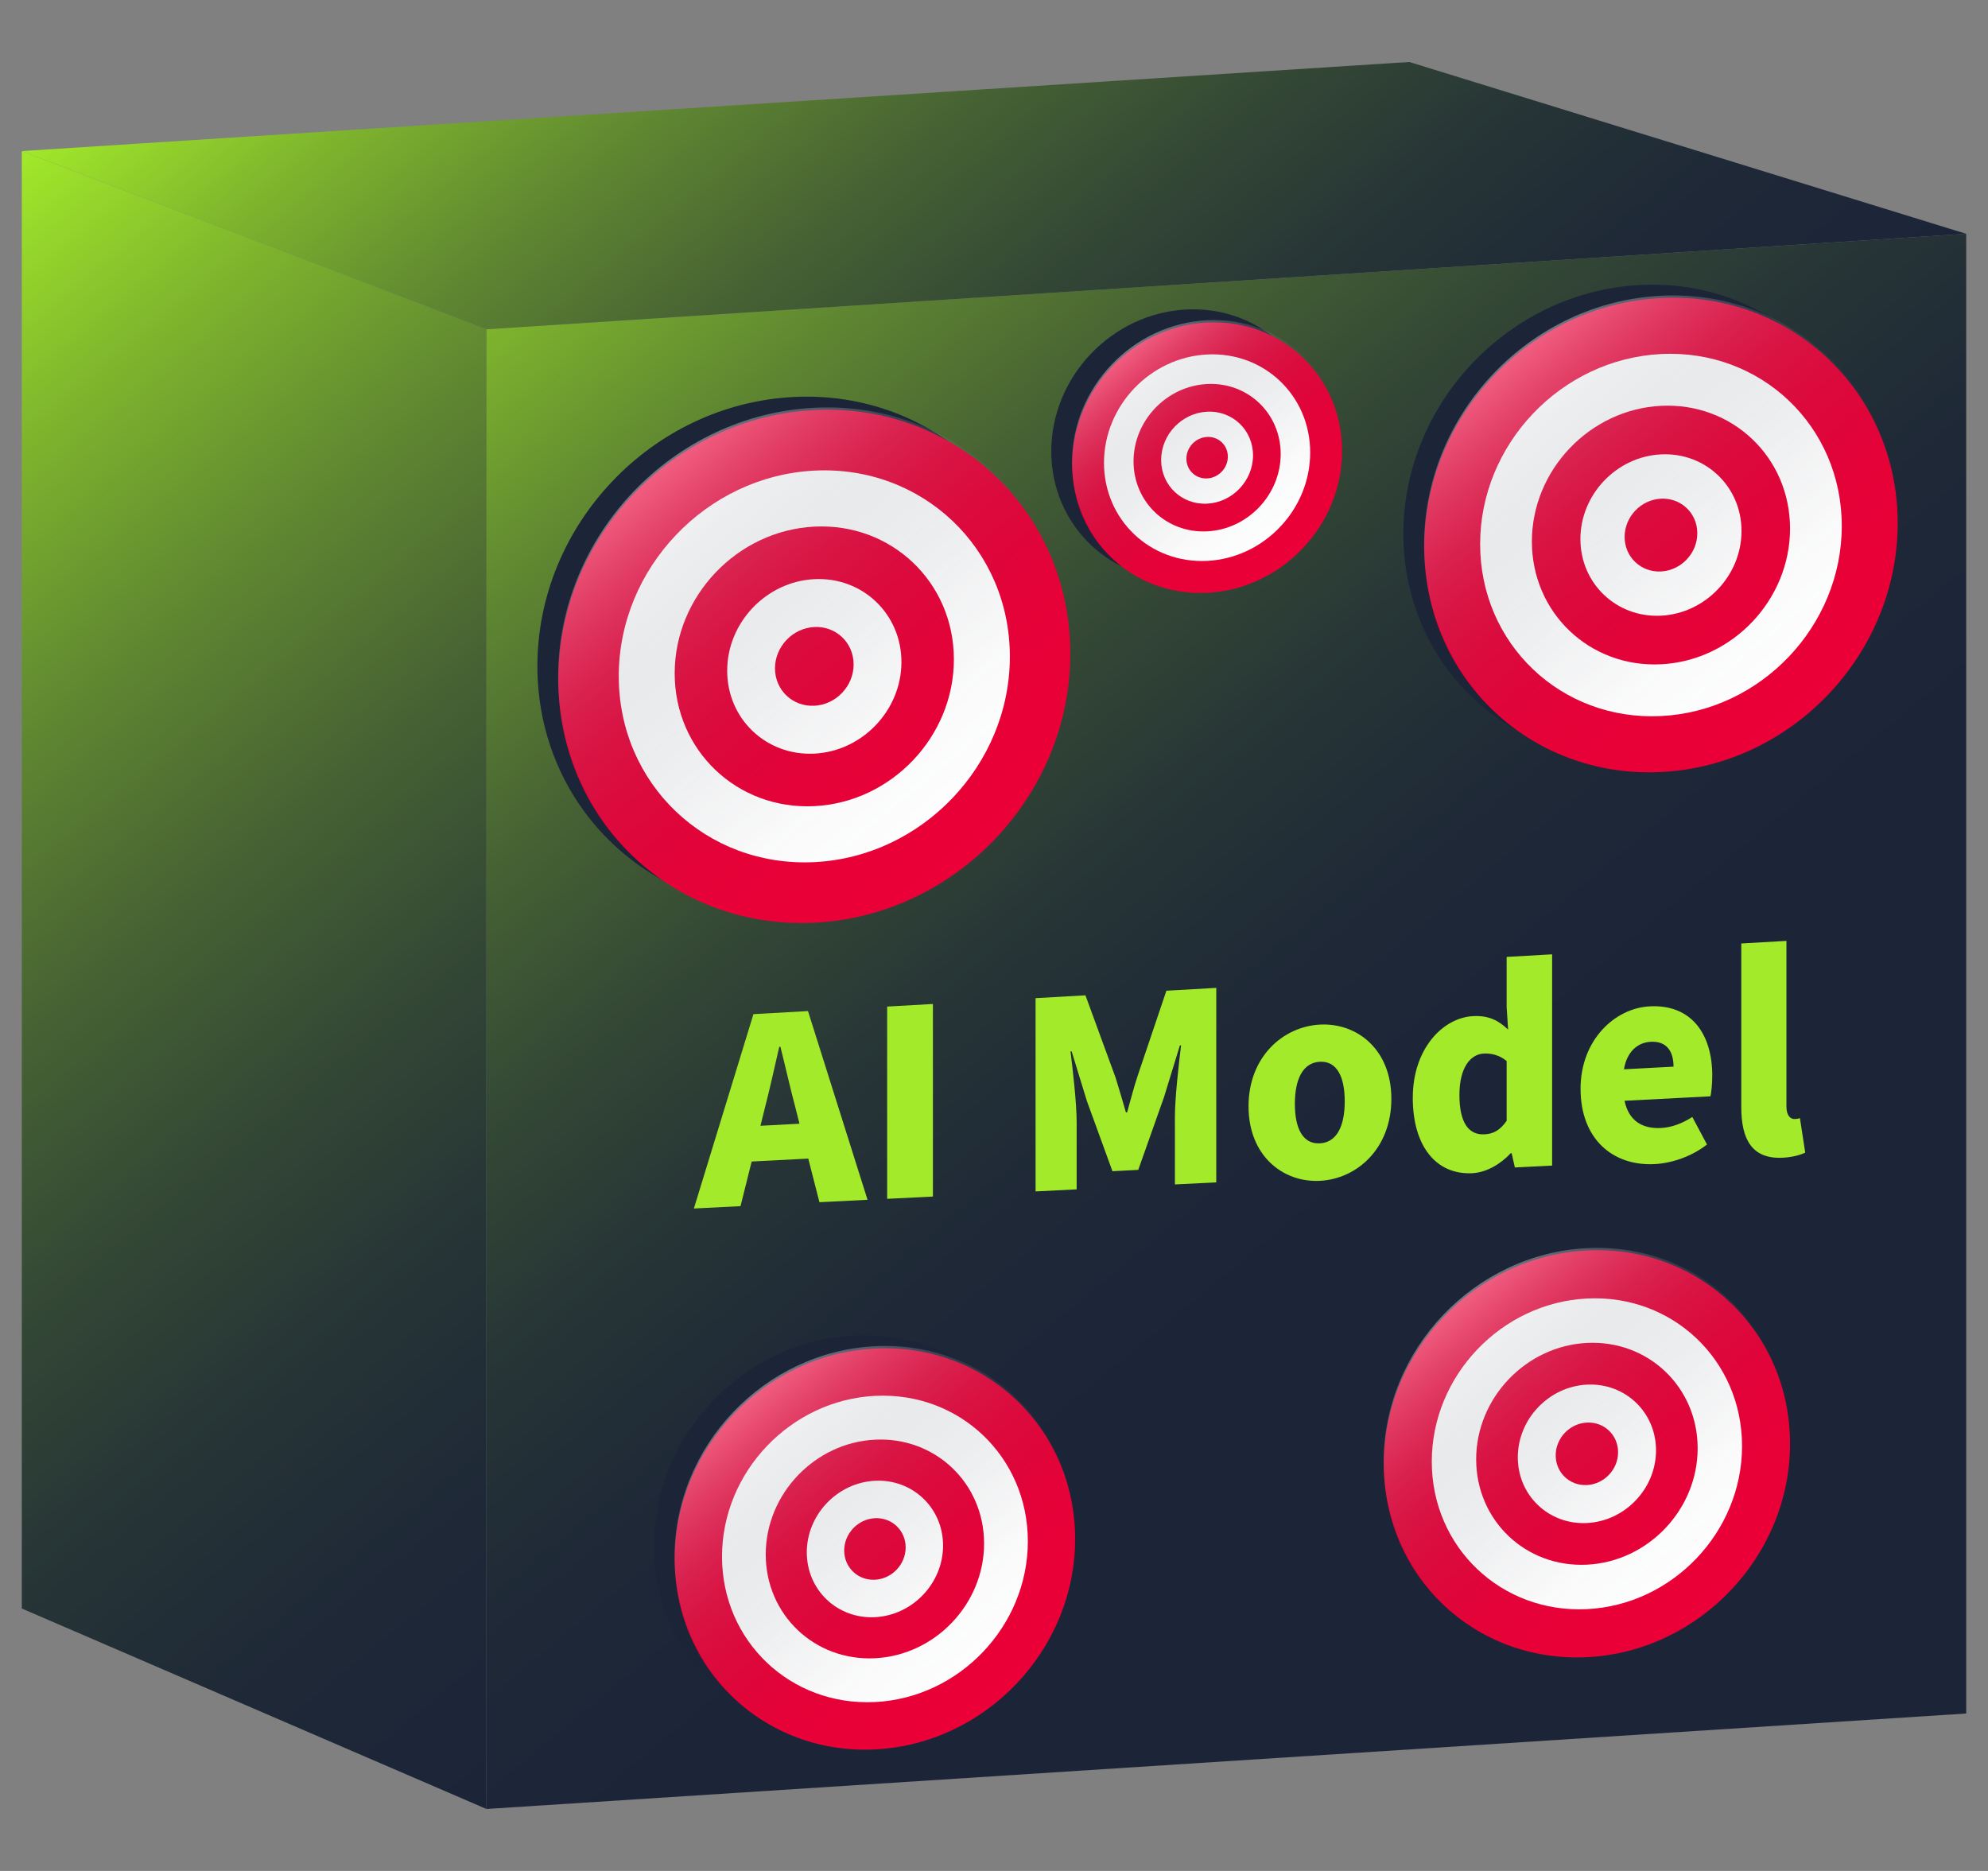
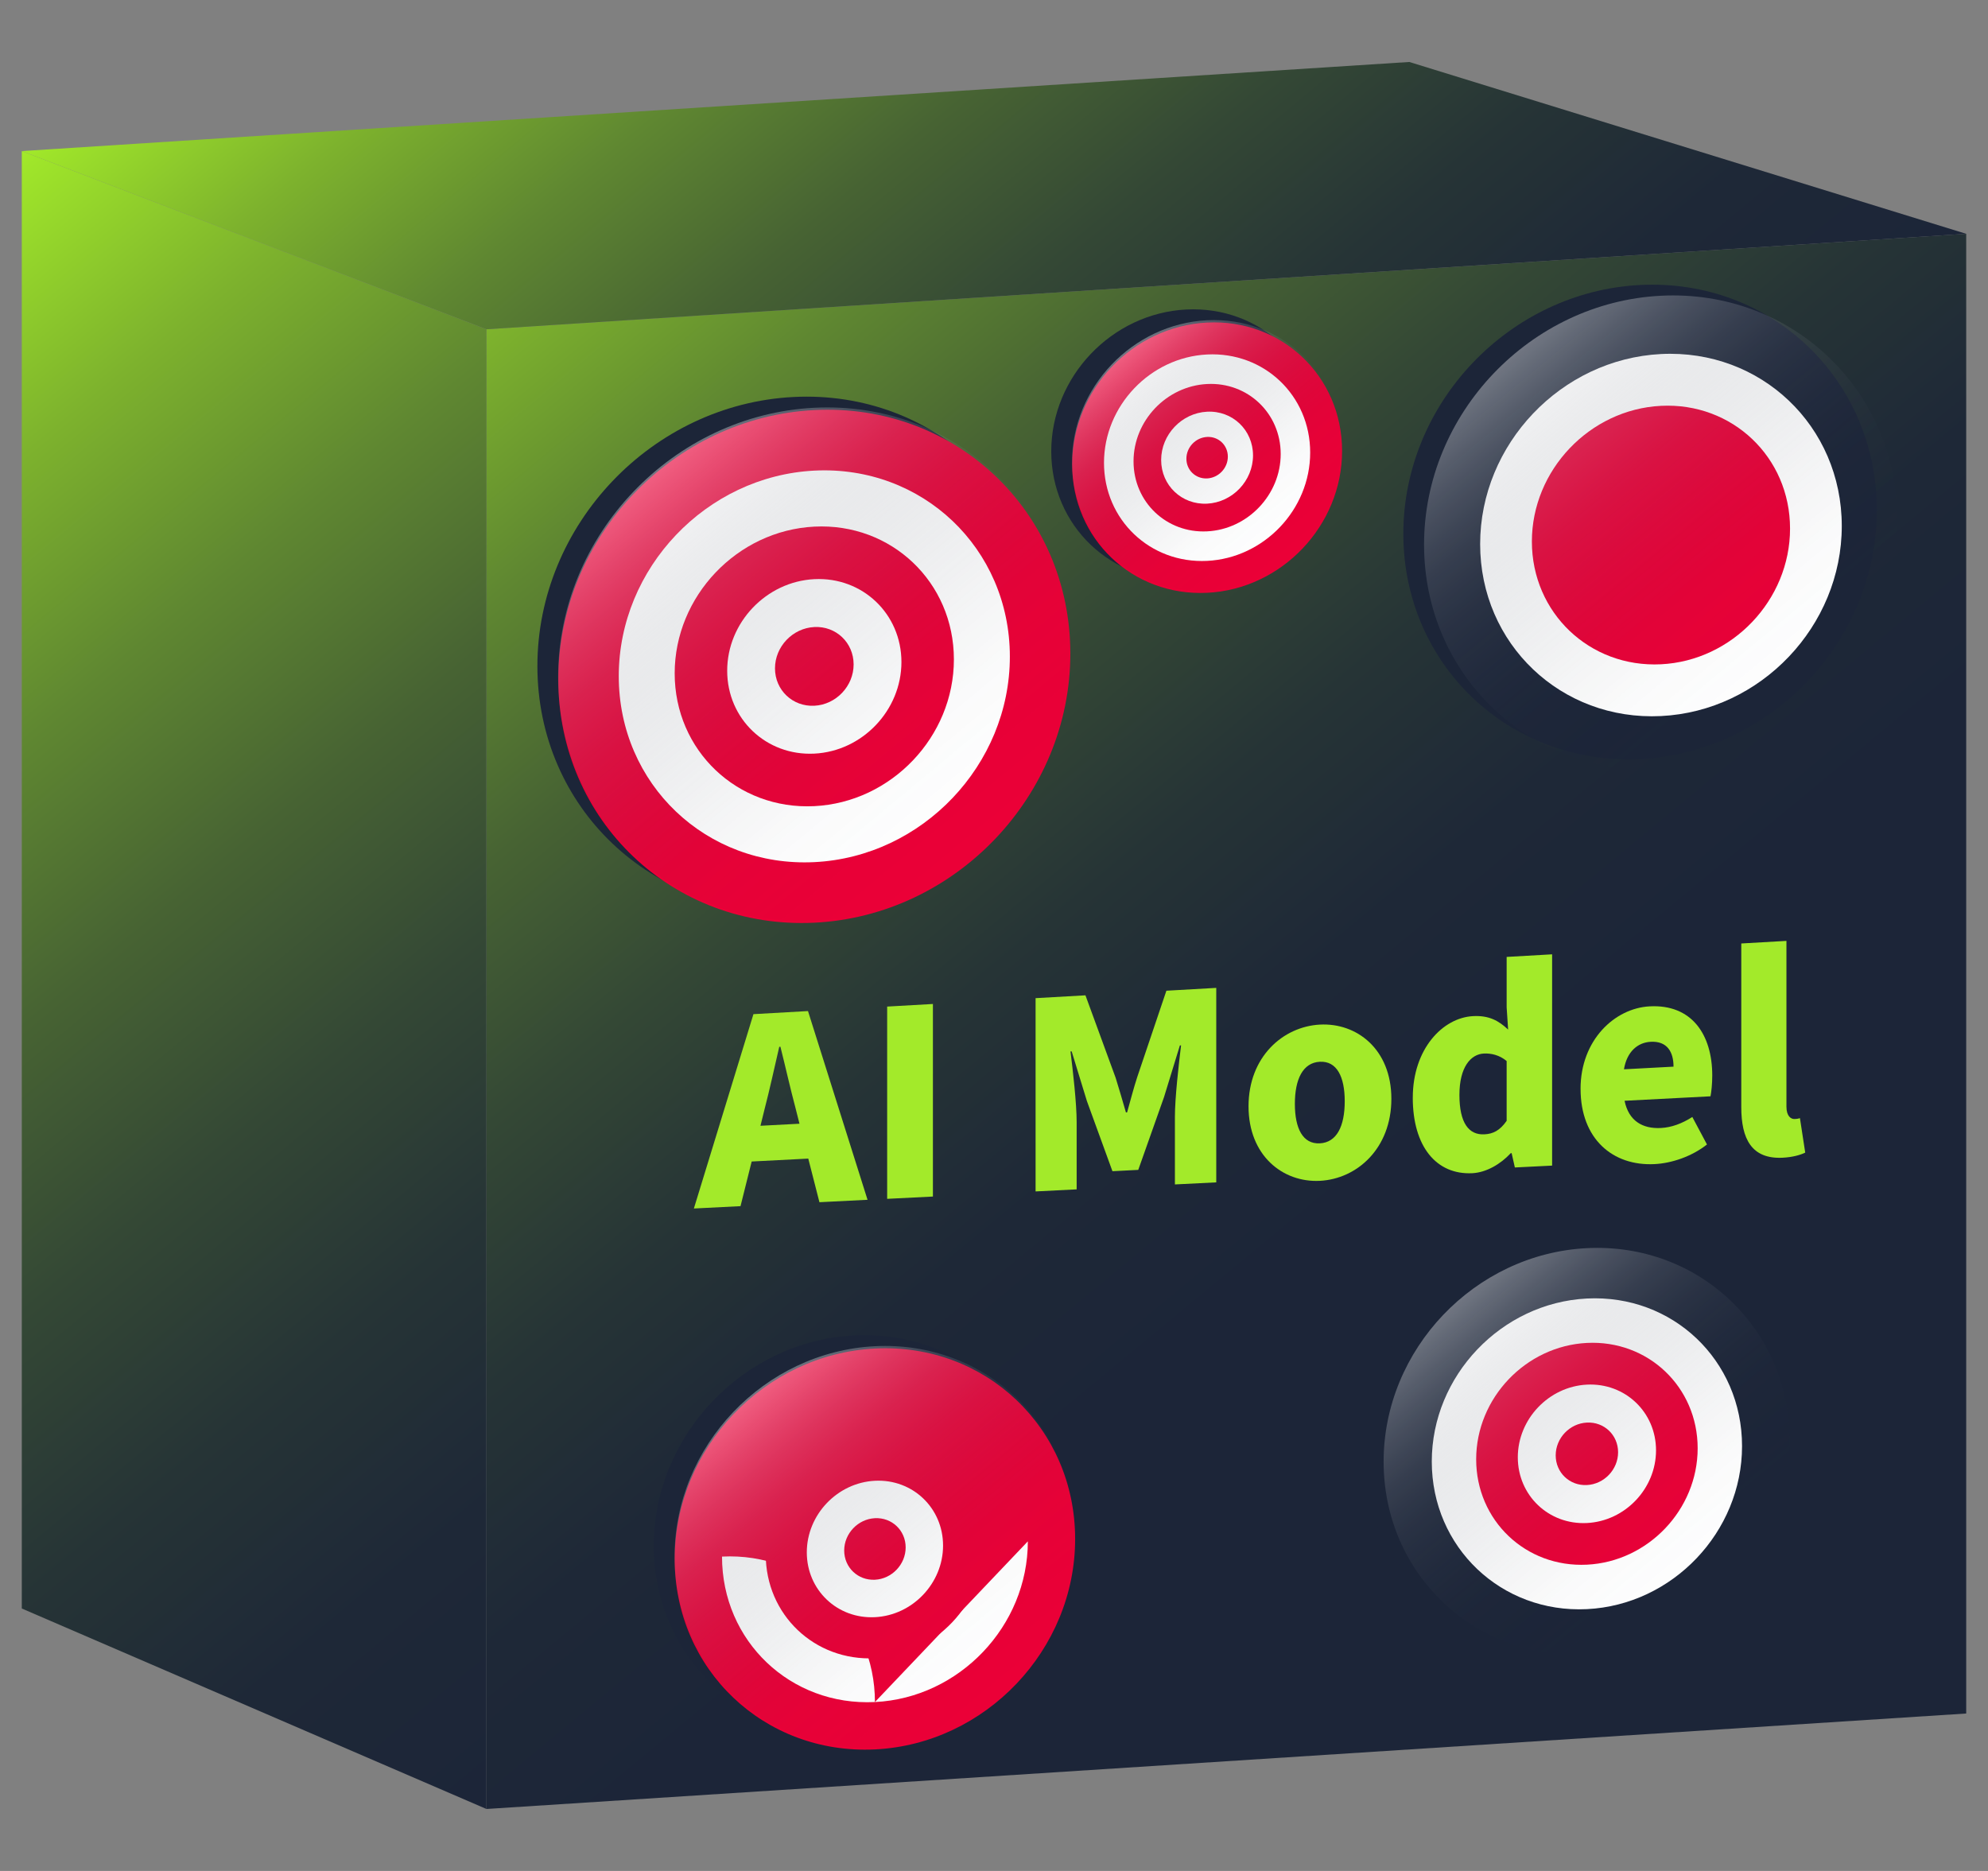
<svg xmlns="http://www.w3.org/2000/svg" xmlns:xlink="http://www.w3.org/1999/xlink" id="Layer_1" data-name="Layer 1" width="850" height="800" viewBox="0 0 850 800">
  <rect x="0" y="0" width="850" height="800" fill="#808080" stroke="none" />
  <defs>
    <linearGradient id="linear-gradient" x1="193.78" y1="37.33" x2="587.15" y2="512.65" gradientUnits="userSpaceOnUse">
      <stop offset="0" stop-color="#a3ea2a" />
      <stop offset=".01" stop-color="#9fe52a" />
      <stop offset=".15" stop-color="#7db22d" />
      <stop offset=".29" stop-color="#5f8731" />
      <stop offset=".43" stop-color="#476333" />
      <stop offset=".57" stop-color="#344835" />
      <stop offset=".71" stop-color="#263436" />
      <stop offset=".85" stop-color="#1e2837" />
      <stop offset="1" stop-color="#1c2538" />
    </linearGradient>
    <linearGradient id="linear-gradient-2" x1="-103.49" y1="157.96" x2="325.46" y2="676.27" xlink:href="#linear-gradient" />
    <linearGradient id="linear-gradient-3" x1="247.34" y1="-132.39" x2="602.66" y2="296.96" xlink:href="#linear-gradient" />
    <linearGradient id="linear-gradient-4" x1="279.99" y1="201.6" x2="416.32" y2="366.33" gradientUnits="userSpaceOnUse">
      <stop offset="0" stop-color="#fff" />
      <stop offset="0" stop-color="#fcfcfc" stop-opacity=".99" />
      <stop offset=".13" stop-color="#c8cacf" stop-opacity=".76" />
      <stop offset=".25" stop-color="#9a9ea6" stop-opacity=".56" />
      <stop offset=".37" stop-color="#737984" stop-opacity=".39" />
      <stop offset=".5" stop-color="#535a69" stop-opacity=".25" />
      <stop offset=".62" stop-color="#3b4353" stop-opacity=".14" />
      <stop offset=".74" stop-color="#293244" stop-opacity=".06" />
      <stop offset=".87" stop-color="#1f283b" stop-opacity=".02" />
      <stop offset="1" stop-color="#1c2538" stop-opacity="0" />
    </linearGradient>
    <linearGradient id="linear-gradient-5" x1="624.4" y1="555.31" x2="732.57" y2="686.01" xlink:href="#linear-gradient-4" />
    <linearGradient id="linear-gradient-6" x1="480.14" y1="151.3" x2="552.02" y2="238.15" xlink:href="#linear-gradient-4" />
    <linearGradient id="linear-gradient-7" x1="320.76" y1="596.93" x2="427.37" y2="725.76" xlink:href="#linear-gradient-4" />
    <linearGradient id="linear-gradient-8" x1="647.12" y1="151.65" x2="773.18" y2="303.97" xlink:href="#linear-gradient-4" />
  </defs>
  <polygon points="840.68 732.68 207.98 773.5 207.98 140.79 840.68 99.98 840.68 732.68" style="fill: url(#linear-gradient);" />
  <polygon points="207.98 140.79 9.32 64.6 9.32 687.78 207.98 773.5 207.98 140.79" style="fill: url(#linear-gradient-2);" />
  <polygon points="9.32 64.6 207.98 140.79 840.68 99.98 602.57 26.5 9.32 64.6" style="fill: url(#linear-gradient-3);" />
  <g>
    <path d="M339.24,388.95c60.46-2.95,109.47-54.46,109.47-115.07s-49.01-107.22-109.47-104.13c-60.46,3.09-109.47,54.61-109.47,115.07s49.01,107.08,109.47,104.13Z" style="fill: #1c2538;" />
    <path d="M669.58,529.1c-47.97,2.45-86.85,43.32-86.85,91.29s38.88,84.96,86.85,82.62c47.97-2.34,86.85-43.21,86.85-91.29s-38.88-85.07-86.85-82.62Z" style="fill: #1c2538;" />
    <path d="M507.19,132.34c-31.87,1.63-57.71,28.79-57.71,60.66s25.84,56.45,57.71,54.9c31.87-1.55,57.71-28.71,57.71-60.66s-25.84-56.52-57.71-54.9Z" style="fill: #1c2538;" />
    <path d="M365.16,571.03c-47.28,2.42-85.61,42.7-85.61,89.98s38.33,83.74,85.61,81.43c47.28-2.3,85.61-42.59,85.61-89.98s-38.33-83.85-85.61-81.43Z" style="fill: #1c2538;" />
    <path d="M701.24,121.86c-55.9,2.86-101.22,50.49-101.22,106.39s45.32,99.01,101.22,96.29c55.9-2.72,101.22-50.36,101.22-106.39s-45.32-99.14-101.22-96.29Z" style="fill: #1c2538;" />
  </g>
  <g>
    <path d="M457.64,279.47c0,60.6-49.01,112.12-109.47,115.07s-109.47-43.68-109.47-104.13,49.01-111.98,109.47-115.07c60.46-3.09,109.47,43.53,109.47,104.13Z" style="fill: #eb0037;" />
    <path d="M431.78,280.76c0,46.27-37.43,85.62-83.61,87.88s-83.61-33.34-83.61-79.53,37.43-85.53,83.61-87.88,83.61,33.26,83.61,79.53Z" style="fill: #fff;" />
    <path d="M407.85,281.96c0,33.02-26.72,61.11-59.69,62.74s-59.69-23.8-59.69-56.78,26.72-61.07,59.69-62.74c32.96-1.67,59.69,23.75,59.69,56.78Z" style="fill: #eb0037;" />
    <path d="M385.42,283.08c0,20.61-16.68,38.14-37.25,39.16-20.57,1.02-37.25-14.85-37.25-35.44s16.68-38.12,37.25-39.16c20.57-1.04,37.25,14.83,37.25,35.44Z" style="fill: #fff;" />
    <path d="M364.98,284.1c0,9.3-7.53,17.21-16.81,17.67s-16.81-6.7-16.81-15.99,7.53-17.2,16.81-17.67c9.28-.47,16.81,6.69,16.81,15.99Z" style="fill: #eb0037;" />
  </g>
  <g>
-     <path d="M765.36,617.3c0,48.08-38.88,88.95-86.85,91.29s-86.85-34.65-86.85-82.62,38.88-88.84,86.85-91.29c47.97-2.45,86.85,34.54,86.85,82.62Z" style="fill: #eb0037;" />
    <path d="M744.84,618.33c0,36.71-29.7,67.93-66.33,69.72-36.63,1.8-66.33-26.45-66.33-63.1s29.7-67.86,66.33-69.72,66.33,26.39,66.33,63.1Z" style="fill: #fff;" />
    <path d="M725.86,619.27c0,26.2-21.2,48.49-47.35,49.77-26.15,1.29-47.35-18.88-47.35-45.05s21.2-48.45,47.35-49.77c26.15-1.32,47.35,18.84,47.35,45.05Z" style="fill: #eb0037;" />
    <path d="M708.06,620.16c0,16.35-13.23,30.26-29.55,31.07-16.32.81-29.55-11.78-29.55-28.11s13.23-30.24,29.55-31.07c16.32-.82,29.55,11.77,29.55,28.11Z" style="fill: #fff;" />
    <path d="M691.84,620.97c0,7.38-5.97,13.65-13.34,14.02-7.37.37-13.34-5.31-13.34-12.69s5.97-13.65,13.34-14.02c7.37-.37,13.34,5.31,13.34,12.69Z" style="fill: #eb0037;" />
  </g>
  <g>
    <path d="M573.83,192.82c0,31.95-25.84,59.1-57.71,60.66s-57.71-23.02-57.71-54.9,25.84-59.03,57.71-60.66,57.71,22.95,57.71,54.9Z" style="fill: #eb0037;" />
    <path d="M560.19,193.5c0,24.39-19.73,45.13-44.08,46.33s-44.08-17.58-44.08-41.93,19.73-45.09,44.08-46.33c24.34-1.24,44.08,17.53,44.08,41.93Z" style="fill: #fff;" />
    <path d="M547.58,194.13c0,17.41-14.09,32.22-31.46,33.07-17.38.86-31.46-12.54-31.46-29.93s14.09-32.19,31.46-33.07c17.38-.88,31.46,12.52,31.46,29.93Z" style="fill: #eb0037;" />
    <path d="M535.75,194.72c0,10.86-8.79,20.1-19.64,20.64s-19.64-7.83-19.64-18.68,8.79-20.1,19.64-20.64c10.85-.55,19.64,7.82,19.64,18.68Z" style="fill: #fff;" />
    <path d="M524.98,195.26c0,4.9-3.97,9.07-8.86,9.31s-8.86-3.53-8.86-8.43,3.97-9.07,8.86-9.31,8.86,3.53,8.86,8.43Z" style="fill: #eb0037;" />
  </g>
  <g>
    <path d="M459.69,658.05c0,47.39-38.33,87.68-85.61,89.98s-85.61-34.15-85.61-81.43,38.33-87.57,85.61-89.98c47.28-2.42,85.61,34.04,85.61,81.43Z" style="fill: #eb0037;" />
-     <path d="M439.47,659.06c0,36.19-29.27,66.95-65.38,68.72-36.11,1.77-65.38-26.08-65.38-62.2s29.27-66.89,65.38-68.72c36.11-1.84,65.38,26.01,65.38,62.2Z" style="fill: #fff;" />
+     <path d="M439.47,659.06c0,36.19-29.27,66.95-65.38,68.72-36.11,1.77-65.38-26.08-65.38-62.2c36.11-1.84,65.38,26.01,65.38,62.2Z" style="fill: #fff;" />
    <path d="M420.76,659.99c0,25.83-20.9,47.79-46.68,49.06-25.78,1.27-46.68-18.61-46.68-44.4s20.9-47.76,46.68-49.06c25.78-1.3,46.68,18.57,46.68,44.4Z" style="fill: #eb0037;" />
    <path d="M403.22,660.87c0,16.11-13.04,29.82-29.13,30.62-16.09.8-29.13-11.61-29.13-27.71s13.04-29.81,29.13-30.62,29.13,11.6,29.13,27.71Z" style="fill: #fff;" />
    <path d="M387.23,661.66c0,7.27-5.89,13.46-13.14,13.82-7.26.36-13.14-5.24-13.14-12.5s5.89-13.45,13.14-13.82c7.26-.36,13.14,5.23,13.14,12.5Z" style="fill: #eb0037;" />
  </g>
  <g>
-     <path d="M811.39,223.73c0,56.03-45.32,103.67-101.22,106.39-55.9,2.72-101.22-40.38-101.22-96.29s45.32-103.54,101.22-106.39c55.9-2.86,101.22,40.25,101.22,96.29Z" style="fill: #eb0037;" />
    <path d="M787.48,224.92c0,42.79-34.61,79.17-77.31,81.26-42.7,2.09-77.31-30.83-77.31-73.54s34.61-79.09,77.31-81.26,77.31,30.75,77.31,73.54Z" style="fill: #fff;" />
    <path d="M765.36,226.03c0,30.54-24.71,56.51-55.19,58.01s-55.19-22-55.19-52.5,24.71-56.47,55.19-58.01,55.19,21.96,55.19,52.5Z" style="fill: #eb0037;" />
-     <path d="M744.61,227.06c0,19.05-15.42,35.26-34.44,36.2-19.02.94-34.44-13.73-34.44-32.77s15.42-35.25,34.44-36.2,34.44,13.71,34.44,32.77Z" style="fill: #fff;" />
    <path d="M725.71,228.01c0,8.6-6.96,15.91-15.54,16.34s-15.54-6.19-15.54-14.78,6.96-15.91,15.54-16.34,15.54,6.19,15.54,14.78Z" style="fill: #eb0037;" />
  </g>
  <g style="opacity: .38;">
    <path d="M348.1,393.56c60.46-2.95,109.47-54.46,109.47-115.07s-49.01-107.22-109.47-104.13c-60.46,3.09-109.47,54.61-109.47,115.07s49.01,107.08,109.47,104.13Z" style="fill: url(#linear-gradient-4);" />
    <path d="M678.44,533.7c-47.97,2.45-86.85,43.32-86.85,91.29s38.88,84.96,86.85,82.62c47.97-2.34,86.85-43.21,86.85-91.29s-38.88-85.07-86.85-82.62Z" style="fill: url(#linear-gradient-5);" />
    <path d="M516.05,136.94c-31.87,1.63-57.71,28.79-57.71,60.66s25.84,56.45,57.71,54.9c31.87-1.55,57.71-28.71,57.71-60.66s-25.84-56.52-57.71-54.9Z" style="fill: url(#linear-gradient-6);" />
    <path d="M374.02,575.63c-47.28,2.42-85.61,42.7-85.61,89.98s38.33,83.74,85.61,81.43,85.61-42.59,85.61-89.98-38.33-83.85-85.61-81.43Z" style="fill: url(#linear-gradient-7);" />
    <path d="M710.1,126.46c-55.9,2.86-101.22,50.49-101.22,106.39s45.32,99.01,101.22,96.29c55.9-2.72,101.22-50.36,101.22-106.39s-45.32-99.14-101.22-96.29Z" style="fill: url(#linear-gradient-8);" />
  </g>
  <g>
    <path d="M322.14,433.64l23.33-1.32,25.46,80.7-20.57,1.03-4.77-18.65-24.2,1.25-4.77,19.09-19.94,1,25.46-83.08ZM325.15,481.37l16.68-.88-1.76-6.96c-2.13-7.94-4.26-17.51-6.39-25.95l-.5.03c-2.01,8.66-4.14,18.46-6.27,26.62l-1.76,7.13Z" style="fill: #a3ea2a;" />
    <path d="M379.32,430.4l19.56-1.11v82.34l-19.56.98v-82.2Z" style="fill: #a3ea2a;" />
    <path d="M442.78,426.8l21.32-1.21,12.92,35.29c1.51,4.76,2.88,9.65,4.39,14.79l.5-.03c1.51-5.3,2.76-10.33,4.39-15.26l12.41-36.76,21.32-1.21v83.16l-17.68.88v-28.83c0-8.16,1.63-22.41,2.63-30.63l-.5.03-6.77,22.05-11.03,31.16-11.04.56-10.91-29.97-6.52-21.26-.5.03c1,8.08,2.63,22.1,2.63,30.24v28.73l-17.56.88v-82.63Z" style="fill: #a3ea2a;" />
    <path d="M533.83,473.04c0-21.1,14.67-34.06,30.47-34.93s30.6,10.52,30.6,31.73-14.67,34.28-30.6,35.07c-15.8.79-30.47-10.76-30.47-31.86ZM574.96,470.88c0-10.52-3.39-17.27-10.66-16.88s-10.66,7.49-10.66,18,3.39,17.25,10.66,16.88c7.27-.37,10.66-7.35,10.66-18Z" style="fill: #a3ea2a;" />
    <path d="M604.06,469.35c0-20.84,12.79-34.15,25.71-34.86,6.9-.38,11.04,1.97,15.05,5.75l-.63-9.52v-21.55l19.44-1.11v90.34l-15.93.8-1.38-6.13-.38.02c-4.39,4.74-10.53,8.27-16.43,8.56-15.42.77-25.46-11.46-25.46-32.3ZM644.19,479.24v-25.55c-3.01-2.55-6.65-3.38-9.78-3.21-5.52.3-10.41,5.71-10.41,17.7s4.01,17.19,10.66,16.85c3.76-.19,6.65-1.63,9.53-5.78Z" style="fill: #a3ea2a;" />
    <path d="M675.79,465.58c0-20.83,14.55-34.44,29.47-35.27,18.06-1,26.84,12.03,26.84,29.58,0,3.64-.38,7.04-.75,8.88l-36.74,1.91c1.76,8.59,7.65,12.05,15.55,11.64,4.52-.23,9.03-1.89,13.42-4.71l6.27,11.76c-6.52,5.13-15.05,8.03-22.45,8.39-17.81.89-31.6-10.72-31.6-32.19ZM715.54,456.09c0-6.36-2.76-11.01-9.78-10.63-5.52.3-10.16,4.18-11.41,11.76l21.19-1.13Z" style="fill: #a3ea2a;" />
    <path d="M744.51,473.41v-69.99l19.31-1.11v70.88c0,4.17,2.01,5.37,3.51,5.29.75-.04,1.26-.06,2.26-.38l2.26,14.75c-2.13,1.02-5.39,1.96-9.66,2.18-13.29.66-17.68-8.1-17.68-21.63Z" style="fill: #a3ea2a;" />
  </g>
</svg>